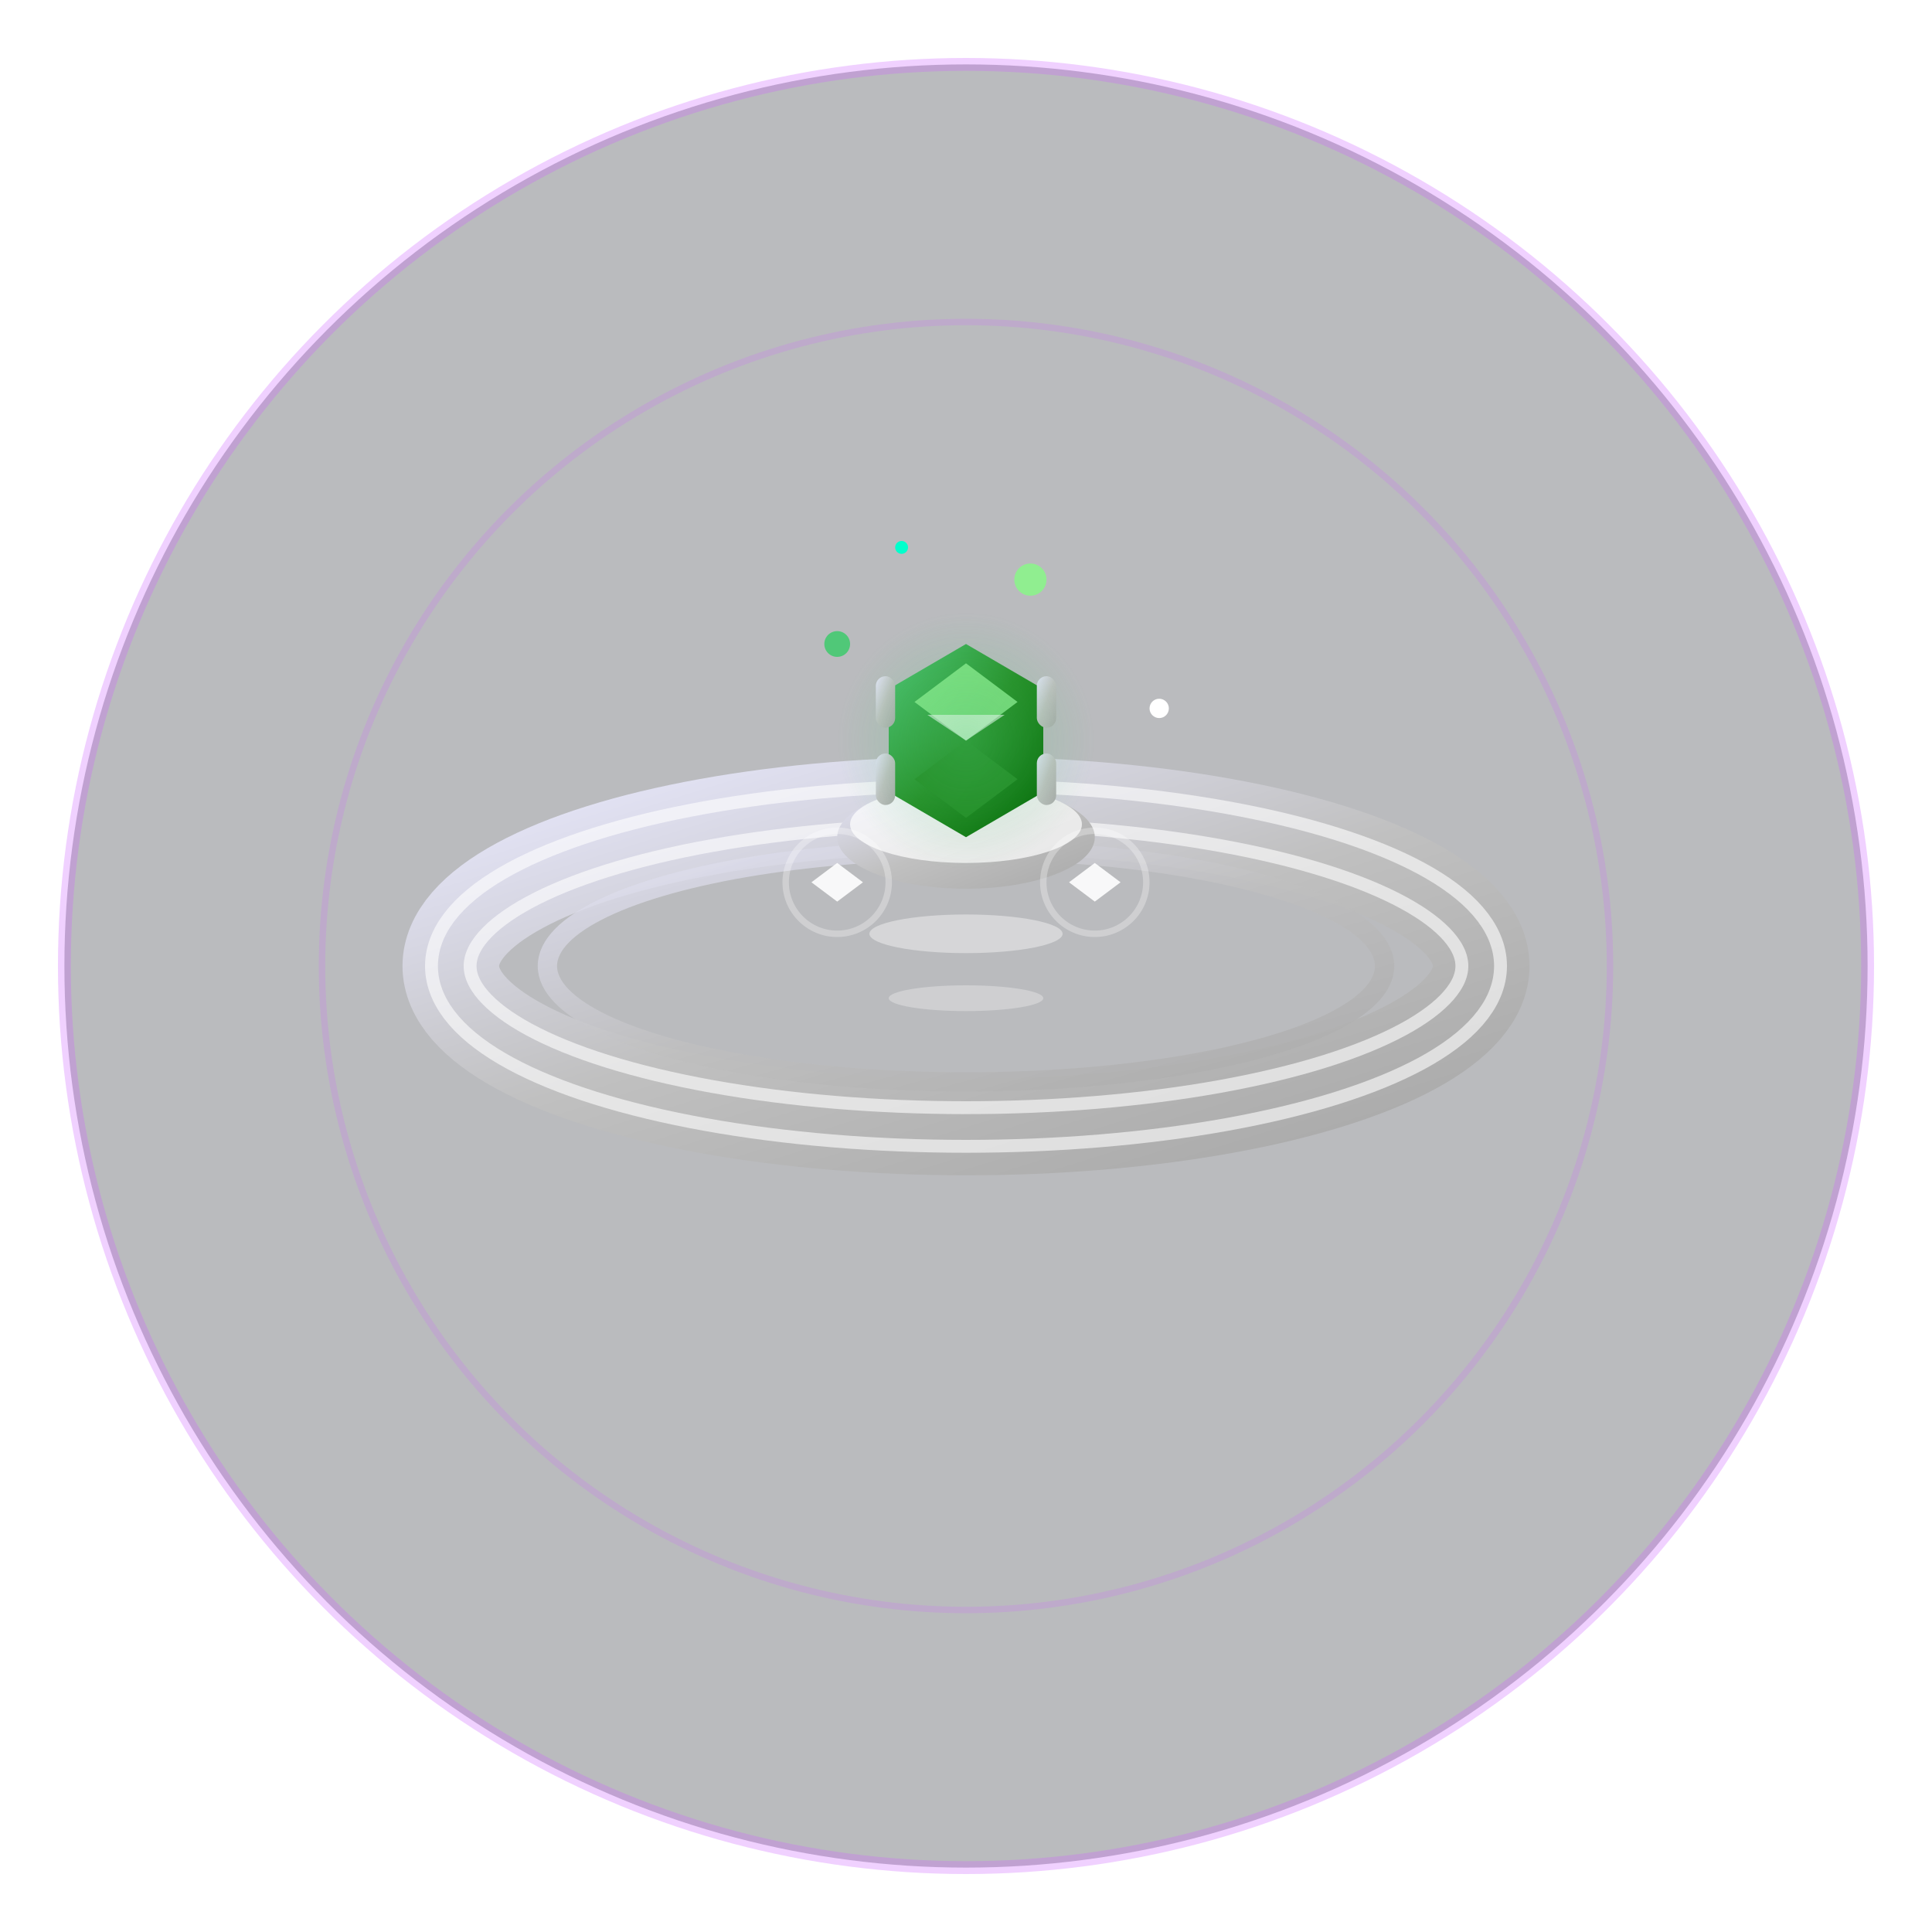
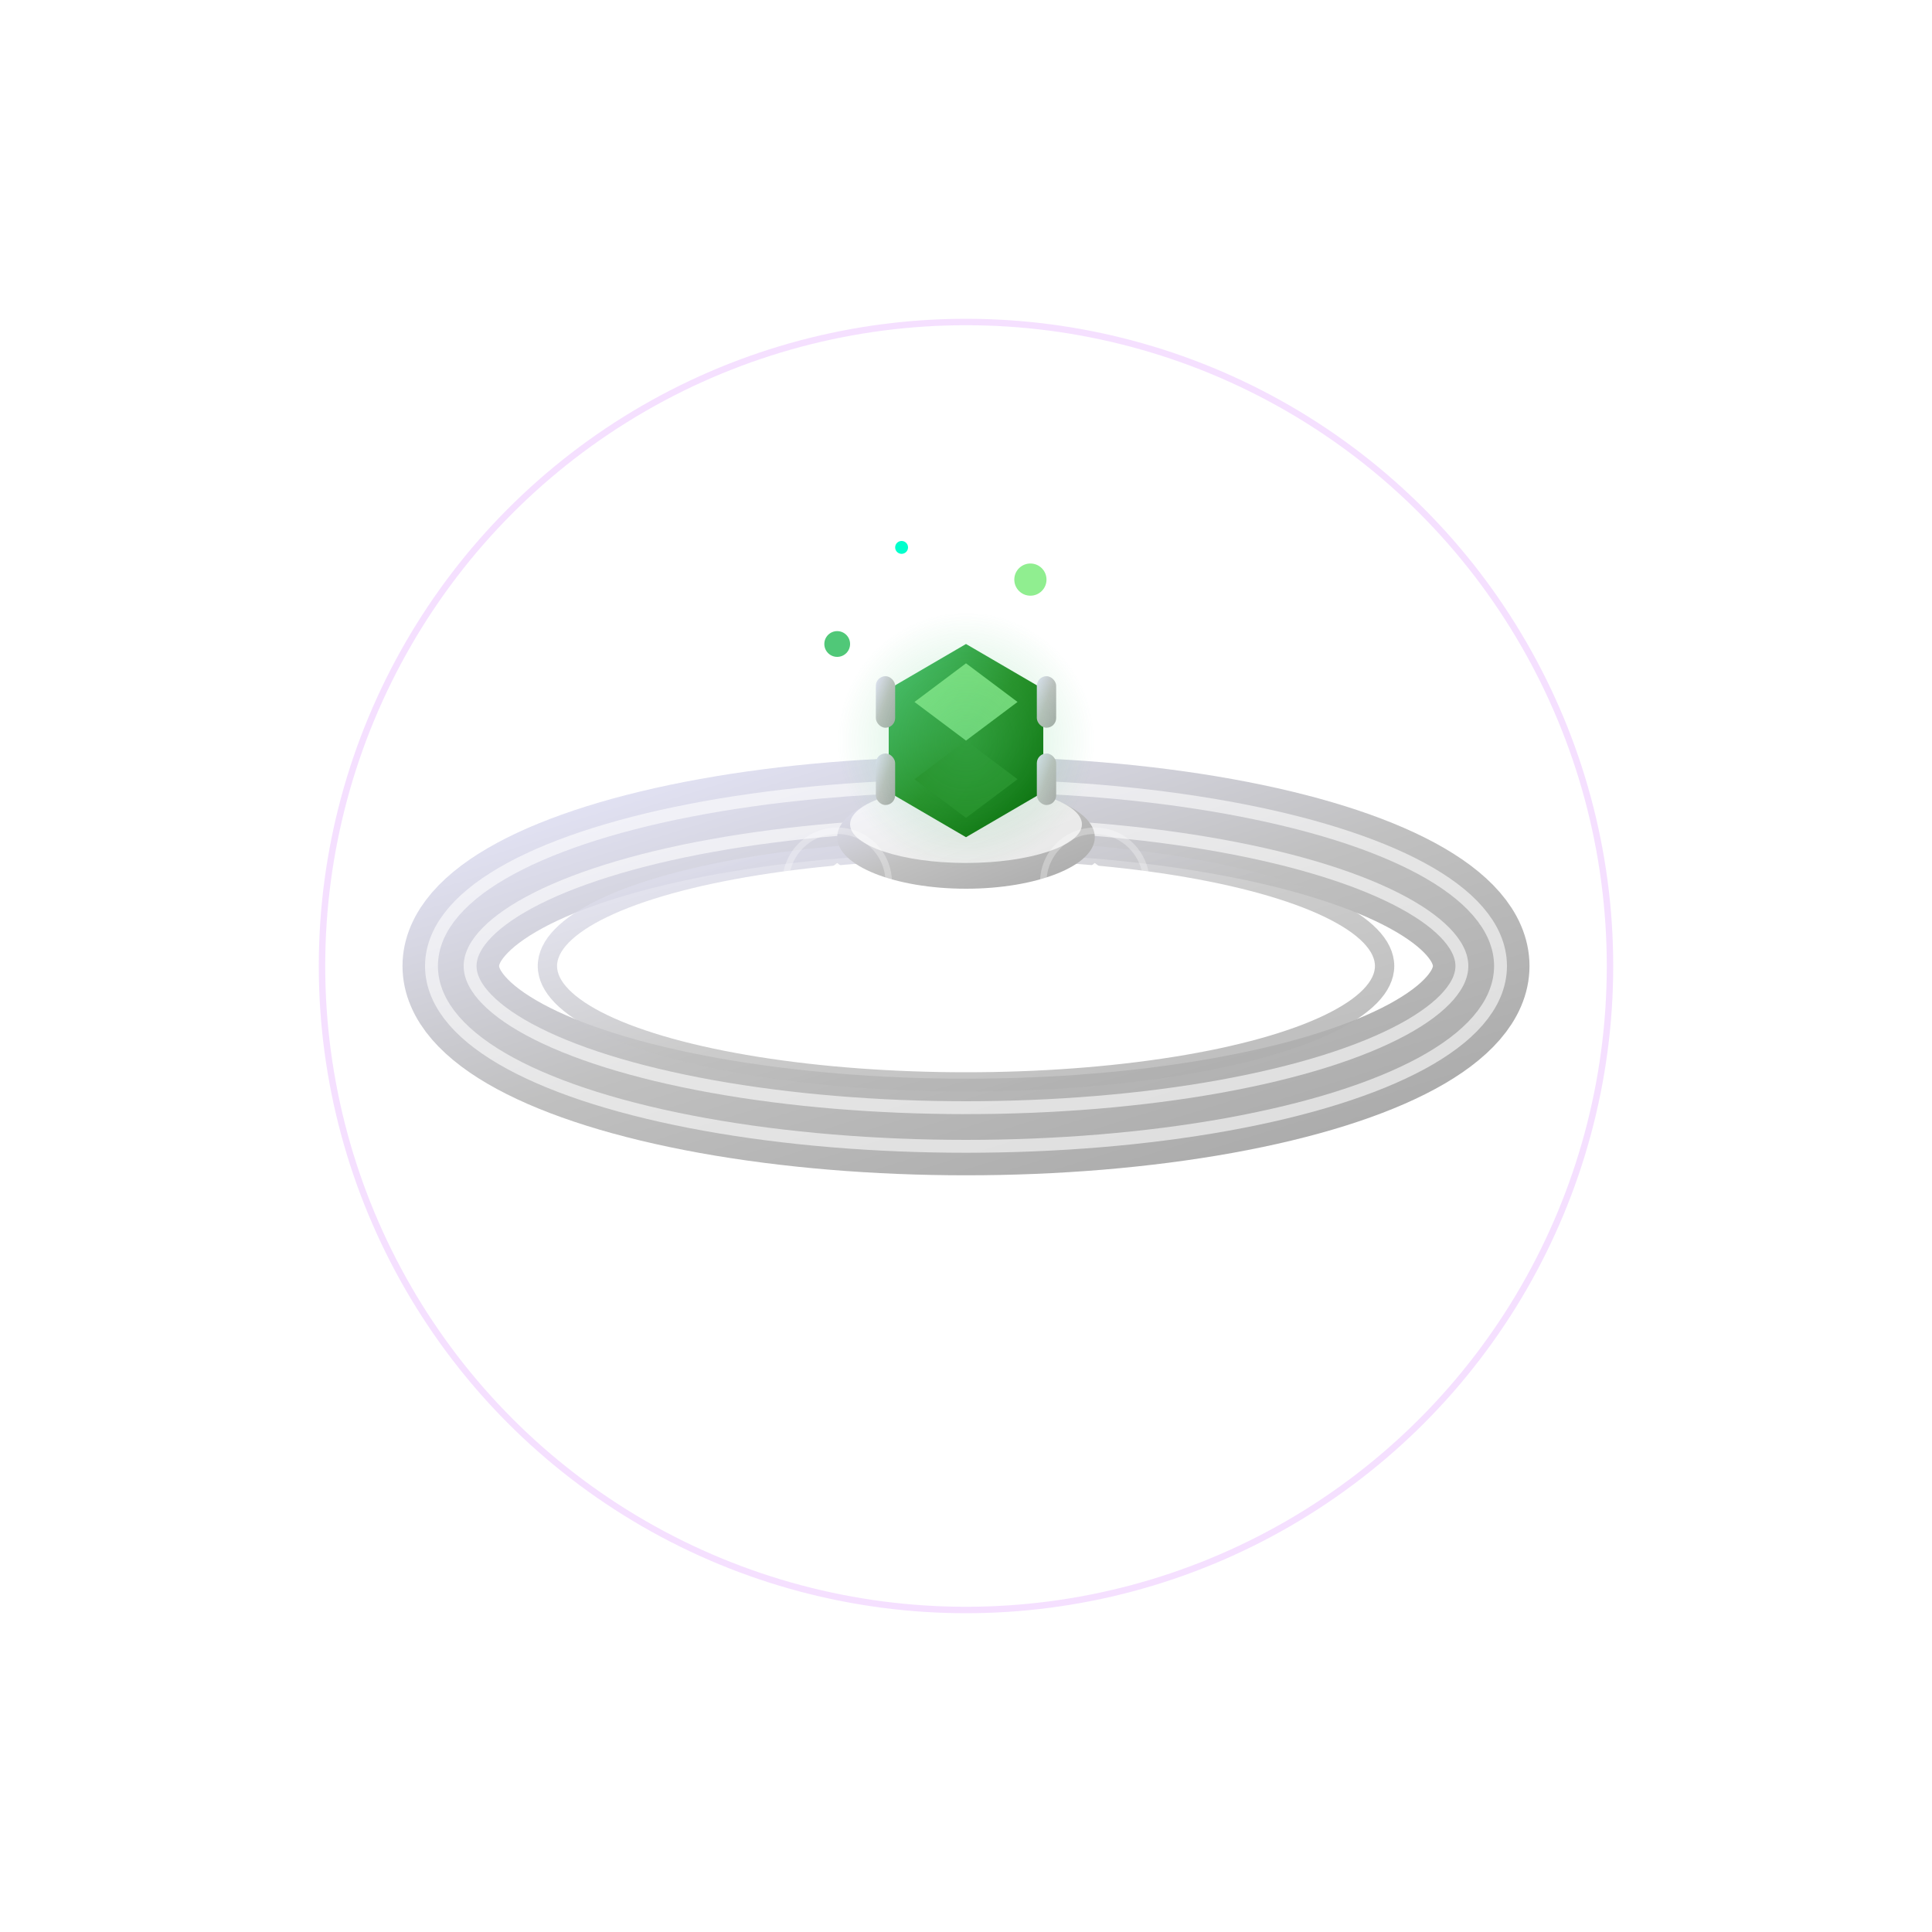
<svg xmlns="http://www.w3.org/2000/svg" width="300" height="300" viewBox="0 0 300 300" fill="none">
  <defs>
    <linearGradient id="ringGradient" x1="0%" y1="0%" x2="100%" y2="100%">
      <stop offset="0%" style="stop-color:#E6E6FA;stop-opacity:1" />
      <stop offset="50%" style="stop-color:#C0C0C0;stop-opacity:1" />
      <stop offset="100%" style="stop-color:#A9A9A9;stop-opacity:1" />
    </linearGradient>
    <linearGradient id="emeraldGradient" x1="0%" y1="0%" x2="100%" y2="100%">
      <stop offset="0%" style="stop-color:#50C878;stop-opacity:1" />
      <stop offset="50%" style="stop-color:#228B22;stop-opacity:1" />
      <stop offset="100%" style="stop-color:#006400;stop-opacity:1" />
    </linearGradient>
    <radialGradient id="gemGlow" cx="50%" cy="50%" r="50%">
      <stop offset="0%" style="stop-color:#50C878;stop-opacity:0.8" />
      <stop offset="100%" style="stop-color:#50C878;stop-opacity:0" />
    </radialGradient>
    <filter id="ringGlow">
      <feGaussianBlur stdDeviation="3" result="coloredBlur" />
      <feMerge>
        <feMergeNode in="coloredBlur" />
        <feMergeNode in="SourceGraphic" />
      </feMerge>
    </filter>
  </defs>
-   <circle cx="150" cy="150" r="140" fill="#1A1B26" stroke="#CC66FF" stroke-width="2" opacity="0.3" />
  <ellipse cx="150" cy="150" rx="80" ry="25" fill="none" stroke="url(#ringGradient)" stroke-width="15" filter="url(#ringGlow)" />
  <ellipse cx="150" cy="150" rx="80" ry="25" fill="none" stroke="#FFFFFF" stroke-width="8" opacity="0.6" />
  <ellipse cx="150" cy="150" rx="80" ry="25" fill="none" stroke="url(#ringGradient)" stroke-width="4" />
  <ellipse cx="150" cy="150" rx="65" ry="18" fill="none" stroke="url(#ringGradient)" stroke-width="3" opacity="0.8" />
  <g transform="translate(150,130)">
    <ellipse cx="0" cy="0" rx="20" ry="8" fill="url(#ringGradient)" />
    <ellipse cx="0" cy="-2" rx="18" ry="6" fill="#FFFFFF" opacity="0.7" />
  </g>
  <g transform="translate(150,115)">
    <polygon points="0,-15 12,-8 12,8 0,15 -12,8 -12,-8" fill="url(#emeraldGradient)" filter="url(#ringGlow)" />
    <polygon points="0,-12 8,-6 0,0 -8,-6" fill="#90EE90" opacity="0.8" />
    <polygon points="0,0 8,6 0,12 -8,6" fill="#228B22" opacity="0.9" />
-     <polygon points="-6,-4 0,0 6,-4" fill="#FFFFFF" opacity="0.6" />
    <rect x="-14" y="-10" width="3" height="8" fill="url(#ringGradient)" rx="1.5" />
    <rect x="11" y="-10" width="3" height="8" fill="url(#ringGradient)" rx="1.5" />
    <rect x="-14" y="2" width="3" height="8" fill="url(#ringGradient)" rx="1.5" />
    <rect x="11" y="2" width="3" height="8" fill="url(#ringGradient)" rx="1.5" />
    <circle cx="0" cy="0" r="20" fill="url(#gemGlow)" opacity="0.4">
      <animate attributeName="opacity" values="0.4;0.7;0.4" dur="3s" repeatCount="indefinite" />
    </circle>
  </g>
  <g transform="translate(130,140)">
    <polygon points="0,-6 4,-3 0,0 -4,-3" fill="#FFFFFF" opacity="0.9" />
    <circle cx="0" cy="-3" r="8" fill="none" stroke="#FFFFFF" stroke-width="1" opacity="0.3" />
  </g>
  <g transform="translate(170,140)">
    <polygon points="0,-6 4,-3 0,0 -4,-3" fill="#FFFFFF" opacity="0.9" />
    <circle cx="0" cy="-3" r="8" fill="none" stroke="#FFFFFF" stroke-width="1" opacity="0.3" />
  </g>
  <circle cx="130" cy="100" r="2" fill="#50C878">
    <animate attributeName="opacity" values="0;1;0" dur="1.5s" repeatCount="indefinite" />
  </circle>
  <circle cx="180" cy="110" r="1.5" fill="#FFFFFF">
    <animate attributeName="opacity" values="1;0;1" dur="2s" repeatCount="indefinite" />
  </circle>
  <circle cx="160" cy="90" r="2.5" fill="#90EE90">
    <animate attributeName="opacity" values="0;1;0" dur="2.5s" repeatCount="indefinite" />
  </circle>
  <circle cx="140" cy="85" r="1" fill="#00FFCC">
    <animate attributeName="opacity" values="1;0;1" dur="1.8s" repeatCount="indefinite" />
  </circle>
-   <ellipse cx="150" cy="145" rx="15" ry="3" fill="#FFFFFF" opacity="0.4" />
  <ellipse cx="150" cy="155" rx="12" ry="2" fill="#FFFFFF" opacity="0.3" />
  <circle cx="150" cy="150" r="100" fill="none" stroke="#CC66FF" stroke-width="1" opacity="0.2">
    <animate attributeName="r" values="100;110;100" dur="5s" repeatCount="indefinite" />
    <animate attributeName="opacity" values="0.2;0.05;0.2" dur="5s" repeatCount="indefinite" />
  </circle>
</svg>